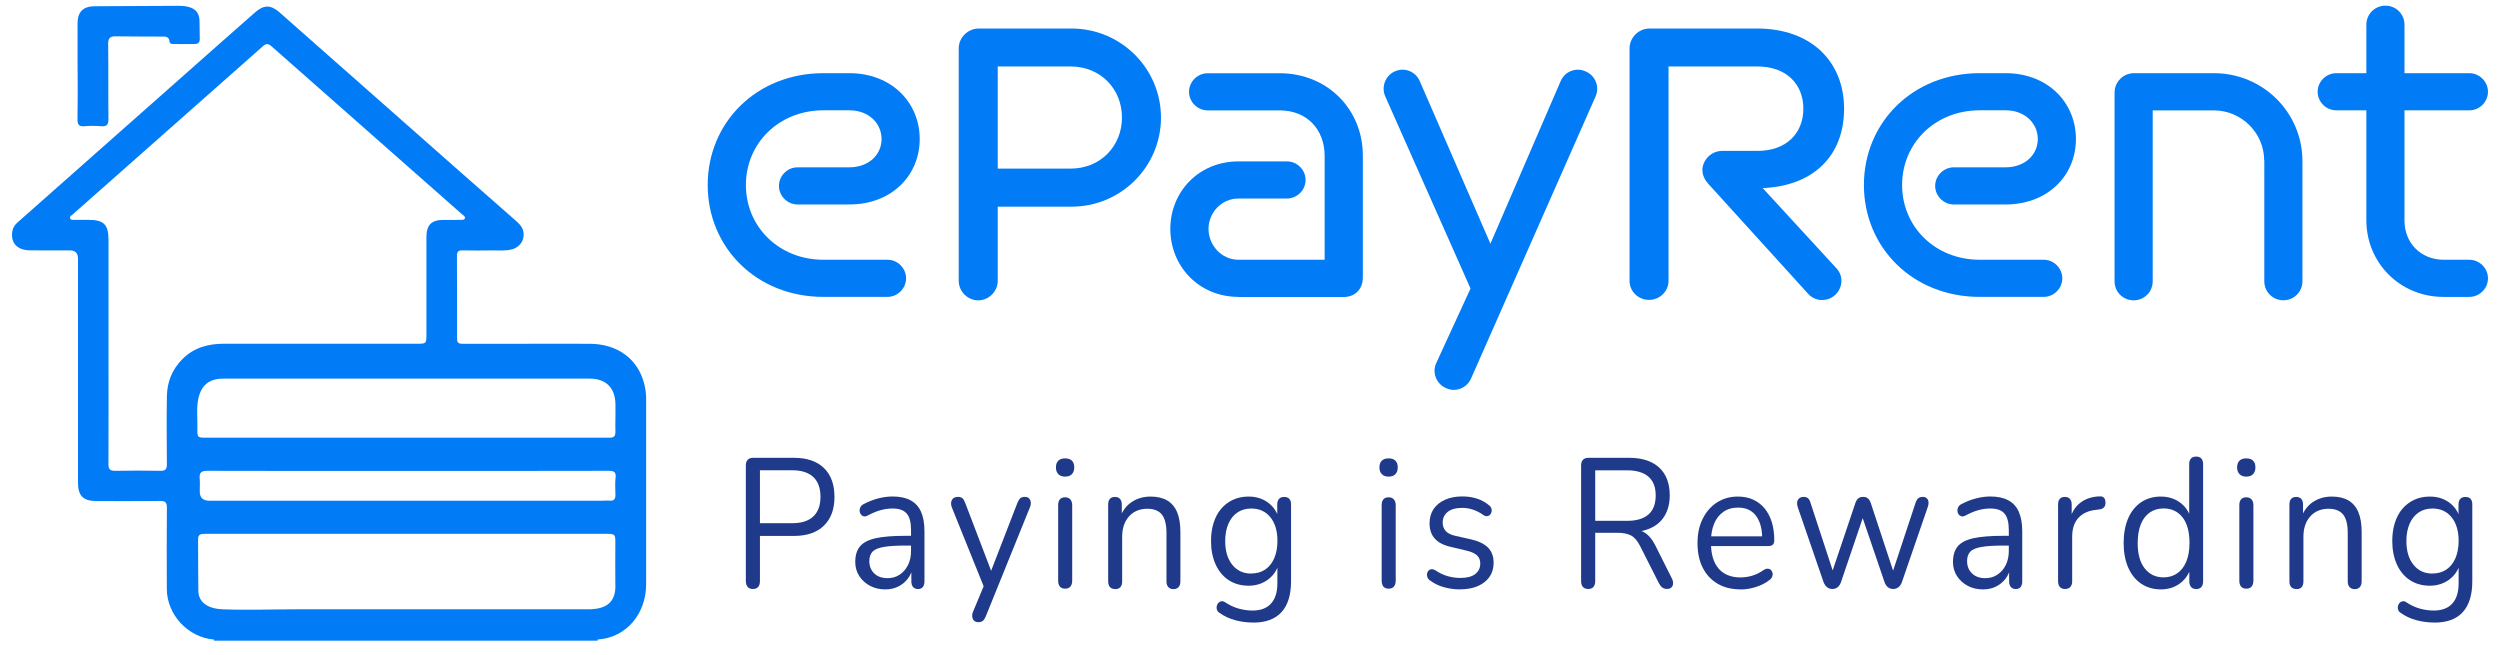
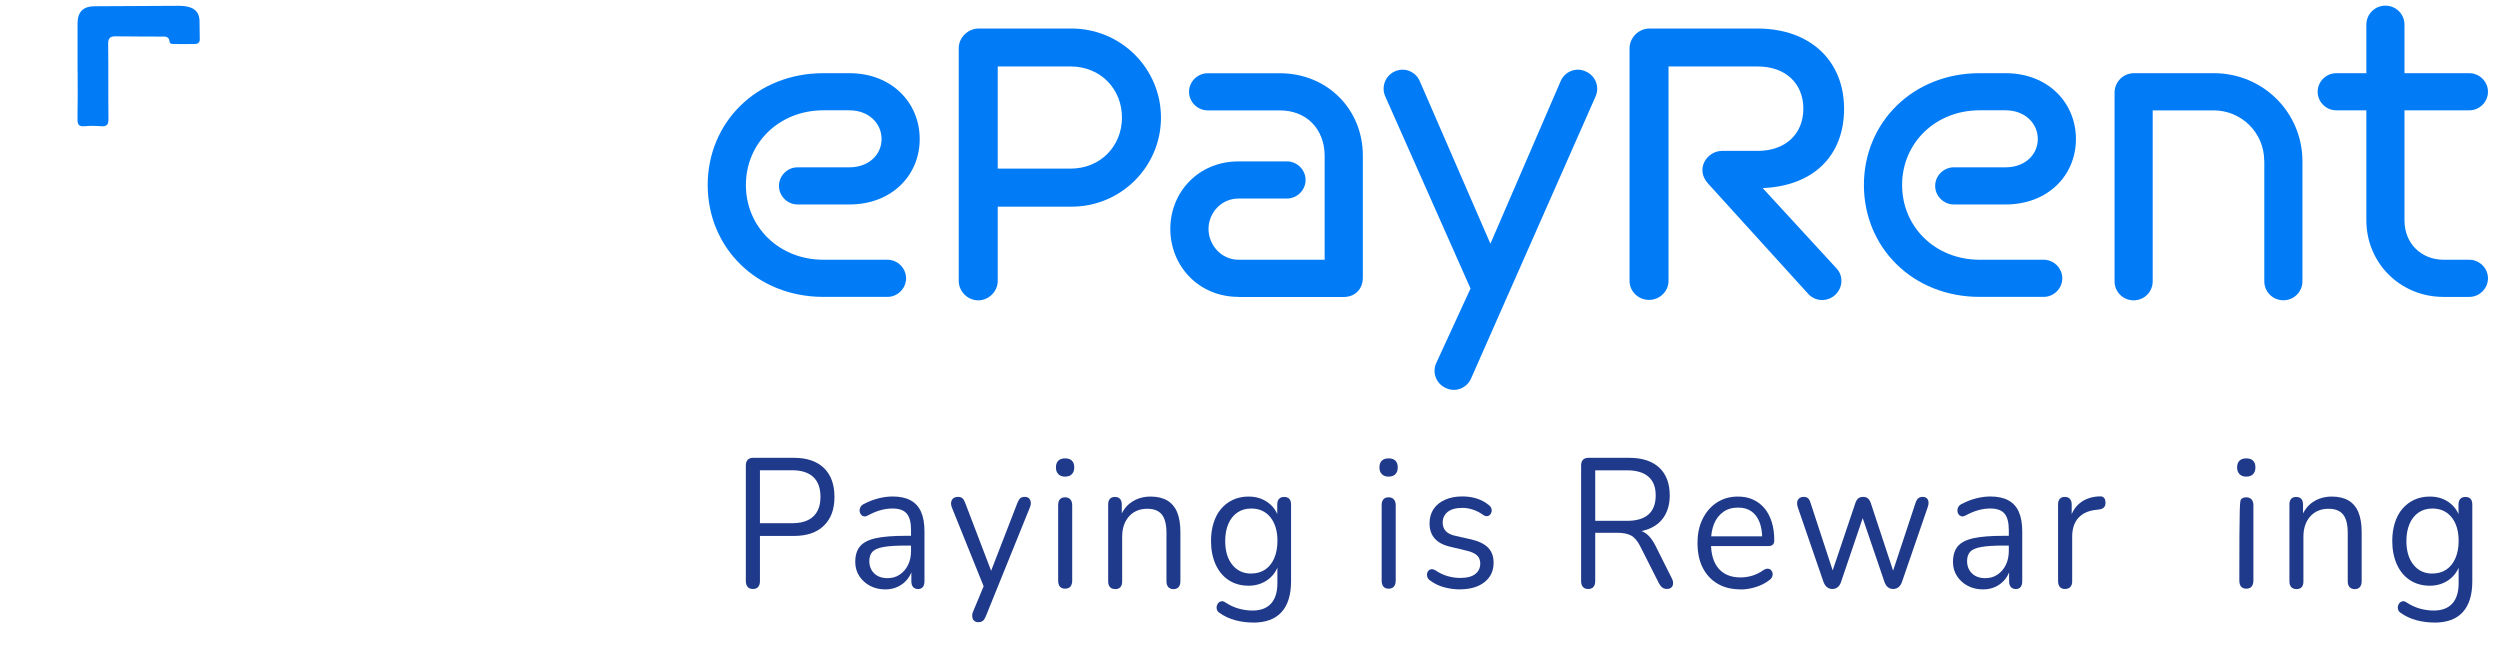
<svg xmlns="http://www.w3.org/2000/svg" width="126" height="33" viewBox="0 0 126 33" fill="none">
  <g clip-path="url(#clip0_12297_120948)">
    <path d="M41.502 14.963C38.126 14.963 35.668 12.473 35.668 9.325C35.668 6.177 38.126 3.688 41.502 3.688H42.806C44.943 3.688 46.353 5.176 46.353 7.007C46.353 8.838 44.943 10.305 42.806 10.305H40.198C39.686 10.305 39.259 9.88 39.259 9.369C39.259 8.857 39.686 8.433 40.198 8.433H42.806C43.789 8.433 44.431 7.793 44.431 7.007C44.431 6.221 43.792 5.559 42.806 5.559H41.502C39.259 5.559 37.593 7.219 37.593 9.325C37.593 11.431 39.259 13.091 41.502 13.091H44.728C45.24 13.091 45.667 13.515 45.667 14.027C45.667 14.538 45.24 14.963 44.728 14.963H41.502Z" fill="#027BF6" />
    <path d="M50.286 10.413V14.157C50.286 14.687 49.837 15.137 49.303 15.137C48.77 15.137 48.32 14.691 48.32 14.157V2.436C48.32 1.884 48.791 1.438 49.325 1.438H54.005C56.504 1.438 58.513 3.459 58.513 5.927C58.513 8.395 56.504 10.416 54.005 10.416H50.286V10.413ZM53.961 8.498C55.455 8.498 56.547 7.371 56.547 5.924C56.547 4.476 55.459 3.35 53.961 3.35H50.286V8.498H53.961Z" fill="#027BF6" />
    <path d="M62.425 14.963C60.395 14.963 58.984 13.388 58.984 11.538C58.984 9.688 60.395 8.134 62.425 8.134H64.862C65.374 8.134 65.801 8.558 65.801 9.07C65.801 9.582 65.374 10.006 64.862 10.006H62.425C61.527 10.006 60.909 10.752 60.909 11.538C60.909 12.324 61.53 13.091 62.425 13.091H66.762V7.859C66.762 6.518 65.864 5.563 64.497 5.563H60.866C60.354 5.563 59.927 5.139 59.927 4.627C59.927 4.116 60.354 3.691 60.866 3.691H64.497C66.89 3.691 68.687 5.501 68.687 7.841V13.99C68.687 14.542 68.325 14.97 67.704 14.97H62.425V14.963Z" fill="#027BF6" />
    <path d="M74.113 14.539L69.817 4.858C69.605 4.39 69.817 3.816 70.288 3.604C70.781 3.37 71.336 3.604 71.548 4.071L75.117 12.283L78.665 4.071C78.877 3.604 79.435 3.37 79.925 3.604C80.418 3.816 80.63 4.39 80.418 4.858L74.135 19.09C73.922 19.558 73.364 19.792 72.874 19.558C72.384 19.346 72.169 18.772 72.384 18.304L74.116 14.539H74.113Z" fill="#027BF6" />
    <path d="M86.082 9.243C85.42 8.519 86.038 7.605 86.787 7.605H88.581C90.013 7.605 90.889 6.732 90.889 5.478C90.889 4.223 90.013 3.35 88.581 3.35H84.094V14.157C84.094 14.687 83.645 15.115 83.112 15.115C82.578 15.115 82.129 14.691 82.129 14.157V2.436C82.129 1.905 82.578 1.438 83.133 1.438H88.562C91.276 1.438 92.942 3.097 92.942 5.481C92.942 7.864 91.382 9.374 88.84 9.48L92.558 13.524C92.92 13.907 92.88 14.503 92.493 14.865C92.087 15.227 91.488 15.205 91.126 14.803L86.085 9.25L86.082 9.243Z" fill="#027BF6" />
    <path d="M99.775 14.963C96.4 14.963 93.941 12.473 93.941 9.325C93.941 6.177 96.4 3.688 99.775 3.688H101.08C103.217 3.688 104.627 5.176 104.627 7.007C104.627 8.838 103.217 10.305 101.08 10.305H98.471C97.96 10.305 97.532 9.88 97.532 9.369C97.532 8.857 97.96 8.433 98.471 8.433H101.08C102.062 8.433 102.705 7.793 102.705 7.007C102.705 6.221 102.065 5.559 101.08 5.559H99.775C97.532 5.559 95.866 7.219 95.866 9.325C95.866 11.431 97.532 13.091 99.775 13.091H103.001C103.513 13.091 103.94 13.515 103.94 14.027C103.94 14.538 103.513 14.963 103.001 14.963H99.775Z" fill="#027BF6" />
    <path d="M114.115 8.093C114.115 6.711 112.982 5.563 111.572 5.563H108.496V14.18C108.496 14.71 108.069 15.137 107.535 15.137C107.002 15.137 106.574 14.713 106.574 14.18V4.667C106.574 4.137 107.002 3.688 107.557 3.688H111.575C114.056 3.688 116.043 5.665 116.043 8.133V14.176C116.043 14.707 115.615 15.134 115.082 15.134C114.548 15.134 114.121 14.71 114.121 14.176V8.093H114.115Z" fill="#027BF6" />
    <path d="M123.154 14.964C120.974 14.964 119.264 13.261 119.264 11.092V5.561H117.748C117.236 5.561 116.809 5.136 116.809 4.625C116.809 4.113 117.236 3.689 117.748 3.689H119.264V1.243C119.264 0.713 119.691 0.285 120.225 0.285C120.758 0.285 121.186 0.709 121.186 1.243V3.689H124.455C124.967 3.689 125.394 4.113 125.394 4.625C125.394 5.136 124.967 5.561 124.455 5.561H121.186V11.114C121.186 12.262 122.019 13.092 123.173 13.092H124.455C124.967 13.092 125.394 13.516 125.394 14.028C125.394 14.54 124.967 14.964 124.455 14.964H123.151H123.154Z" fill="#027BF6" />
    <path d="M37.946 29.685C37.83 29.685 37.743 29.651 37.68 29.579C37.621 29.507 37.59 29.411 37.59 29.286V23.464C37.59 23.333 37.621 23.236 37.687 23.171C37.749 23.105 37.839 23.074 37.955 23.074H40.014C40.669 23.074 41.171 23.246 41.527 23.589C41.88 23.932 42.057 24.416 42.057 25.043C42.057 25.67 41.88 26.144 41.527 26.49C41.175 26.837 40.669 27.011 40.014 27.011H38.301V29.286C38.301 29.411 38.273 29.507 38.214 29.579C38.154 29.651 38.067 29.685 37.946 29.685ZM38.301 26.369H39.927C40.395 26.369 40.75 26.256 40.99 26.029C41.231 25.804 41.352 25.473 41.352 25.04C41.352 24.606 41.231 24.266 40.99 24.041C40.75 23.817 40.395 23.701 39.927 23.701H38.301V26.366V26.369Z" fill="#1F3A8A" />
    <path d="M44.625 29.706C44.335 29.706 44.076 29.647 43.848 29.525C43.62 29.404 43.439 29.238 43.305 29.029C43.171 28.82 43.105 28.583 43.105 28.324C43.105 27.99 43.184 27.728 43.346 27.535C43.505 27.345 43.77 27.207 44.135 27.126C44.503 27.045 45.005 27.005 45.642 27.005H46.032V27.497H45.648C45.18 27.497 44.809 27.519 44.541 27.566C44.272 27.613 44.082 27.691 43.976 27.803C43.87 27.916 43.814 28.072 43.814 28.277C43.814 28.53 43.895 28.739 44.06 28.898C44.225 29.061 44.45 29.139 44.734 29.139C44.965 29.139 45.171 29.079 45.346 28.961C45.523 28.842 45.661 28.683 45.764 28.477C45.867 28.271 45.916 28.037 45.916 27.772V26.714C45.916 26.331 45.845 26.053 45.698 25.884C45.554 25.713 45.314 25.629 44.987 25.629C44.784 25.629 44.581 25.657 44.378 25.713C44.176 25.769 43.96 25.86 43.736 25.981C43.655 26.025 43.586 26.037 43.527 26.022C43.467 26.006 43.424 25.975 43.386 25.925C43.352 25.875 43.33 25.819 43.324 25.753C43.318 25.688 43.33 25.626 43.364 25.563C43.399 25.501 43.446 25.451 43.517 25.413C43.773 25.276 44.026 25.179 44.272 25.117C44.519 25.055 44.759 25.023 44.984 25.023C45.349 25.023 45.651 25.086 45.888 25.214C46.126 25.342 46.303 25.532 46.419 25.791C46.534 26.047 46.593 26.377 46.593 26.78V29.298C46.593 29.422 46.565 29.516 46.512 29.585C46.456 29.653 46.378 29.688 46.272 29.688C46.163 29.688 46.079 29.653 46.019 29.585C45.96 29.516 45.932 29.419 45.932 29.298V28.574H46.01C45.963 28.808 45.876 29.011 45.745 29.176C45.614 29.344 45.455 29.472 45.261 29.566C45.071 29.66 44.856 29.706 44.619 29.706H44.625Z" fill="#1F3A8A" />
    <path d="M49.302 31.358C49.214 31.358 49.146 31.332 49.093 31.283C49.04 31.233 49.011 31.167 49.002 31.083C48.993 30.999 49.005 30.915 49.043 30.827L49.642 29.389V29.713L47.973 25.573C47.938 25.48 47.926 25.392 47.938 25.314C47.951 25.233 47.985 25.168 48.041 25.118C48.101 25.068 48.182 25.043 48.285 25.043C48.378 25.043 48.45 25.065 48.503 25.108C48.556 25.152 48.603 25.23 48.643 25.339L50.069 29.071H49.835L51.28 25.339C51.326 25.227 51.376 25.149 51.426 25.108C51.479 25.065 51.554 25.043 51.651 25.043C51.745 25.043 51.813 25.068 51.863 25.118C51.913 25.168 51.941 25.23 51.95 25.308C51.96 25.386 51.947 25.47 51.91 25.564L49.685 31.061C49.639 31.173 49.589 31.248 49.533 31.292C49.476 31.336 49.401 31.358 49.302 31.358Z" fill="#1F3A8A" />
    <path d="M53.681 24.022C53.537 24.022 53.422 23.981 53.34 23.897C53.259 23.813 53.219 23.701 53.219 23.557C53.219 23.413 53.259 23.295 53.34 23.217C53.422 23.139 53.534 23.102 53.681 23.102C53.827 23.102 53.946 23.139 54.024 23.217C54.102 23.295 54.142 23.407 54.142 23.557C54.142 23.707 54.102 23.813 54.024 23.897C53.946 23.981 53.83 24.022 53.681 24.022ZM53.681 29.669C53.565 29.669 53.478 29.634 53.418 29.563C53.359 29.491 53.331 29.391 53.331 29.26V25.463C53.331 25.332 53.359 25.235 53.418 25.167C53.478 25.098 53.562 25.064 53.681 25.064C53.79 25.064 53.877 25.098 53.943 25.167C54.005 25.235 54.039 25.335 54.039 25.463V29.26C54.039 29.391 54.008 29.491 53.949 29.563C53.889 29.634 53.799 29.669 53.684 29.669H53.681Z" fill="#1F3A8A" />
    <path d="M56.201 29.688C56.086 29.688 55.998 29.654 55.939 29.585C55.88 29.517 55.852 29.42 55.852 29.298V25.427C55.852 25.302 55.88 25.208 55.939 25.143C55.998 25.077 56.079 25.046 56.192 25.046C56.304 25.046 56.388 25.077 56.447 25.143C56.507 25.208 56.538 25.302 56.538 25.427V26.225L56.441 26.113C56.563 25.754 56.763 25.483 57.037 25.302C57.312 25.118 57.63 25.027 57.989 25.027C58.326 25.027 58.603 25.093 58.828 25.224C59.049 25.355 59.218 25.552 59.327 25.814C59.436 26.076 59.492 26.409 59.492 26.812V29.302C59.492 29.426 59.461 29.52 59.402 29.588C59.343 29.657 59.255 29.692 59.146 29.692C59.031 29.692 58.943 29.657 58.881 29.588C58.822 29.52 58.79 29.423 58.79 29.302V26.859C58.79 26.438 58.712 26.129 58.56 25.935C58.407 25.742 58.16 25.642 57.826 25.642C57.44 25.642 57.131 25.77 56.9 26.029C56.672 26.285 56.557 26.628 56.557 27.055V29.302C56.557 29.56 56.438 29.692 56.201 29.692V29.688Z" fill="#1F3A8A" />
    <path d="M63.163 31.376C62.854 31.376 62.554 31.339 62.264 31.261C61.971 31.183 61.706 31.061 61.469 30.893C61.4 30.849 61.353 30.796 61.335 30.733C61.313 30.671 61.31 30.612 61.322 30.552C61.335 30.493 61.36 30.44 61.4 30.393C61.441 30.347 61.487 30.319 61.544 30.306C61.6 30.294 61.656 30.303 61.712 30.334C61.968 30.503 62.211 30.615 62.442 30.677C62.673 30.74 62.904 30.771 63.129 30.771C63.54 30.771 63.852 30.652 64.061 30.418C64.273 30.184 64.38 29.841 64.38 29.398V28.35H64.467C64.38 28.709 64.195 28.993 63.915 29.205C63.634 29.414 63.306 29.52 62.929 29.52C62.551 29.52 62.205 29.426 61.921 29.236C61.637 29.049 61.419 28.784 61.266 28.444C61.113 28.104 61.035 27.71 61.035 27.264C61.035 26.93 61.079 26.625 61.166 26.35C61.254 26.076 61.378 25.838 61.544 25.645C61.709 25.448 61.909 25.299 62.143 25.19C62.377 25.08 62.639 25.027 62.929 25.027C63.313 25.027 63.64 25.13 63.921 25.339C64.199 25.548 64.38 25.826 64.461 26.179L64.373 26.291V25.427C64.373 25.302 64.405 25.208 64.464 25.143C64.523 25.077 64.611 25.046 64.72 25.046C64.835 25.046 64.922 25.077 64.982 25.143C65.041 25.208 65.069 25.302 65.069 25.427V29.298C65.069 29.985 64.907 30.503 64.585 30.855C64.264 31.205 63.79 31.379 63.163 31.379V31.376ZM63.06 28.905C63.331 28.905 63.565 28.84 63.765 28.706C63.962 28.572 64.114 28.381 64.221 28.135C64.327 27.888 64.383 27.595 64.383 27.261C64.383 26.759 64.264 26.363 64.027 26.069C63.79 25.776 63.469 25.63 63.063 25.63C62.798 25.63 62.564 25.695 62.367 25.829C62.171 25.963 62.018 26.151 61.912 26.397C61.806 26.64 61.75 26.93 61.75 27.264C61.75 27.767 61.868 28.166 62.105 28.462C62.342 28.759 62.661 28.908 63.06 28.908V28.905Z" fill="#1F3A8A" />
    <path d="M69.985 24.022C69.842 24.022 69.726 23.981 69.645 23.897C69.564 23.813 69.523 23.701 69.523 23.557C69.523 23.413 69.564 23.295 69.645 23.217C69.726 23.139 69.838 23.102 69.985 23.102C70.132 23.102 70.25 23.139 70.328 23.217C70.406 23.295 70.447 23.407 70.447 23.557C70.447 23.707 70.406 23.813 70.328 23.897C70.25 23.981 70.135 24.022 69.985 24.022ZM69.985 29.669C69.87 29.669 69.782 29.634 69.723 29.563C69.664 29.491 69.636 29.391 69.636 29.26V25.463C69.636 25.332 69.664 25.235 69.723 25.167C69.782 25.098 69.867 25.064 69.985 25.064C70.104 25.064 70.182 25.098 70.247 25.167C70.31 25.235 70.344 25.335 70.344 25.463V29.26C70.344 29.391 70.313 29.491 70.254 29.563C70.194 29.634 70.104 29.669 69.988 29.669H69.985Z" fill="#1F3A8A" />
    <path d="M73.584 29.706C73.322 29.706 73.06 29.671 72.798 29.602C72.533 29.534 72.29 29.415 72.065 29.25C72.006 29.206 71.965 29.156 71.943 29.097C71.922 29.038 71.912 28.979 71.922 28.919C71.931 28.86 71.953 28.81 71.99 28.766C72.028 28.723 72.075 28.698 72.131 28.688C72.187 28.679 72.249 28.695 72.318 28.729C72.542 28.879 72.761 28.982 72.973 29.041C73.185 29.1 73.394 29.128 73.603 29.128C73.934 29.128 74.183 29.063 74.352 28.932C74.52 28.801 74.605 28.626 74.605 28.401C74.605 28.227 74.549 28.089 74.439 27.99C74.33 27.887 74.155 27.809 73.918 27.753L73.129 27.565C72.764 27.484 72.493 27.347 72.315 27.147C72.137 26.951 72.049 26.692 72.049 26.377C72.049 26.099 72.118 25.859 72.252 25.656C72.39 25.456 72.58 25.297 72.829 25.188C73.079 25.076 73.369 25.02 73.7 25.02C73.956 25.02 74.196 25.054 74.427 25.126C74.654 25.197 74.864 25.31 75.048 25.466C75.107 25.509 75.144 25.559 75.166 25.619C75.185 25.678 75.188 25.737 75.176 25.796C75.16 25.856 75.135 25.906 75.094 25.946C75.054 25.987 75.004 26.009 74.948 26.015C74.888 26.021 74.829 26.002 74.764 25.959C74.589 25.834 74.414 25.743 74.233 25.684C74.052 25.625 73.878 25.597 73.703 25.597C73.379 25.597 73.132 25.665 72.964 25.799C72.795 25.937 72.711 26.115 72.711 26.339C72.711 26.514 72.764 26.654 72.867 26.767C72.97 26.879 73.132 26.96 73.354 27.007L74.146 27.185C74.523 27.272 74.804 27.409 74.995 27.596C75.182 27.787 75.278 28.04 75.278 28.364C75.278 28.773 75.126 29.097 74.817 29.34C74.511 29.581 74.102 29.702 73.591 29.702L73.584 29.706Z" fill="#1F3A8A" />
    <path d="M80.043 29.685C79.928 29.685 79.84 29.651 79.778 29.579C79.716 29.507 79.688 29.411 79.688 29.286V23.464C79.688 23.333 79.719 23.236 79.784 23.171C79.847 23.105 79.937 23.074 80.052 23.074H82.112C82.767 23.074 83.269 23.24 83.625 23.567C83.977 23.895 84.155 24.363 84.155 24.968C84.155 25.352 84.074 25.686 83.915 25.966C83.756 26.247 83.522 26.462 83.216 26.606C82.91 26.753 82.542 26.824 82.112 26.824L82.199 26.703H82.374C82.598 26.703 82.798 26.765 82.963 26.89C83.132 27.015 83.285 27.211 83.425 27.483L84.258 29.145C84.305 29.233 84.327 29.317 84.324 29.401C84.324 29.485 84.292 29.554 84.242 29.604C84.189 29.657 84.115 29.682 84.018 29.682C83.921 29.682 83.837 29.657 83.775 29.607C83.712 29.557 83.656 29.485 83.609 29.395L82.661 27.52C82.526 27.255 82.374 27.077 82.199 26.986C82.024 26.896 81.796 26.852 81.513 26.852H80.399V29.286C80.399 29.411 80.371 29.507 80.311 29.579C80.252 29.651 80.165 29.685 80.043 29.685ZM80.399 26.25H82.005C82.48 26.25 82.838 26.144 83.082 25.929C83.325 25.717 83.447 25.395 83.447 24.968C83.447 24.541 83.325 24.238 83.082 24.026C82.838 23.814 82.48 23.704 82.005 23.704H80.399V26.25Z" fill="#1F3A8A" />
    <path d="M87.72 29.704C87.274 29.704 86.89 29.61 86.569 29.42C86.247 29.233 85.998 28.965 85.82 28.618C85.642 28.272 85.555 27.857 85.555 27.373C85.555 26.89 85.642 26.494 85.817 26.144C85.992 25.795 86.229 25.52 86.534 25.324C86.84 25.127 87.189 25.027 87.592 25.027C87.876 25.027 88.132 25.077 88.356 25.18C88.581 25.283 88.774 25.43 88.933 25.62C89.093 25.814 89.214 26.044 89.299 26.316C89.383 26.587 89.423 26.896 89.423 27.236C89.423 27.336 89.398 27.408 89.345 27.455C89.292 27.501 89.217 27.523 89.121 27.523H86.094V27.03H88.955L88.815 27.152C88.815 26.818 88.768 26.534 88.674 26.303C88.581 26.073 88.447 25.895 88.269 25.77C88.091 25.645 87.87 25.583 87.604 25.583C87.308 25.583 87.058 25.654 86.853 25.801C86.647 25.948 86.491 26.147 86.388 26.403C86.285 26.659 86.232 26.959 86.232 27.299V27.355C86.232 27.926 86.36 28.356 86.618 28.656C86.877 28.952 87.243 29.102 87.717 29.102C87.913 29.102 88.11 29.074 88.303 29.018C88.497 28.961 88.687 28.868 88.871 28.74C88.952 28.684 89.027 28.659 89.093 28.662C89.158 28.665 89.211 28.687 89.255 28.727C89.295 28.768 89.323 28.818 89.336 28.877C89.352 28.936 89.345 28.999 89.317 29.067C89.292 29.136 89.239 29.195 89.164 29.245C88.974 29.395 88.746 29.507 88.487 29.588C88.225 29.67 87.969 29.71 87.714 29.71L87.72 29.704Z" fill="#1F3A8A" />
    <path d="M92.352 29.685C92.252 29.685 92.168 29.657 92.09 29.601C92.015 29.545 91.952 29.454 91.905 29.333L90.611 25.573C90.576 25.467 90.567 25.377 90.579 25.296C90.595 25.215 90.629 25.152 90.689 25.108C90.748 25.065 90.82 25.043 90.907 25.043C90.994 25.043 91.066 25.065 91.119 25.108C91.175 25.152 91.219 25.233 91.253 25.349L92.47 29.064H92.261L93.512 25.349C93.553 25.236 93.603 25.158 93.665 25.112C93.724 25.065 93.805 25.043 93.905 25.043C93.999 25.043 94.077 25.068 94.139 25.118C94.202 25.168 94.251 25.246 94.286 25.349L95.512 29.064H95.312L96.548 25.33C96.588 25.218 96.638 25.143 96.694 25.102C96.754 25.062 96.822 25.043 96.903 25.043C96.997 25.043 97.066 25.068 97.115 25.118C97.165 25.168 97.194 25.233 97.197 25.314C97.203 25.395 97.187 25.483 97.153 25.573L95.858 29.333C95.818 29.451 95.758 29.539 95.68 29.598C95.602 29.657 95.515 29.685 95.415 29.685C95.315 29.685 95.231 29.657 95.153 29.598C95.078 29.539 95.019 29.451 94.978 29.333L93.693 25.564H94.067L92.788 29.333C92.748 29.451 92.689 29.539 92.614 29.598C92.539 29.657 92.448 29.685 92.345 29.685H92.352Z" fill="#1F3A8A" />
    <path d="M99.949 29.706C99.659 29.706 99.4 29.647 99.172 29.525C98.945 29.404 98.763 29.238 98.629 29.029C98.495 28.82 98.43 28.583 98.43 28.324C98.43 27.99 98.511 27.728 98.67 27.535C98.829 27.345 99.094 27.207 99.462 27.126C99.831 27.045 100.333 27.005 100.969 27.005H101.359V27.497H100.975C100.507 27.497 100.136 27.519 99.868 27.566C99.6 27.613 99.409 27.691 99.303 27.803C99.197 27.916 99.141 28.072 99.141 28.277C99.141 28.53 99.222 28.739 99.388 28.898C99.553 29.061 99.778 29.139 100.061 29.139C100.292 29.139 100.498 29.079 100.673 28.961C100.851 28.842 100.988 28.683 101.091 28.477C101.191 28.274 101.244 28.037 101.244 27.772V26.714C101.244 26.331 101.172 26.053 101.025 25.884C100.882 25.713 100.642 25.629 100.314 25.629C100.111 25.629 99.909 25.657 99.706 25.713C99.503 25.769 99.288 25.86 99.063 25.981C98.982 26.025 98.913 26.037 98.854 26.022C98.795 26.006 98.751 25.975 98.714 25.925C98.679 25.875 98.657 25.819 98.654 25.753C98.648 25.688 98.661 25.626 98.692 25.563C98.723 25.501 98.773 25.451 98.845 25.413C99.1 25.276 99.353 25.179 99.6 25.117C99.846 25.055 100.086 25.023 100.311 25.023C100.676 25.023 100.979 25.086 101.216 25.214C101.453 25.342 101.631 25.532 101.746 25.791C101.861 26.047 101.921 26.377 101.921 26.78V29.298C101.921 29.422 101.893 29.516 101.84 29.585C101.783 29.653 101.706 29.688 101.599 29.688C101.49 29.688 101.406 29.653 101.347 29.585C101.287 29.516 101.259 29.419 101.259 29.298V28.574H101.337C101.291 28.808 101.203 29.011 101.072 29.176C100.941 29.344 100.782 29.472 100.589 29.566C100.398 29.66 100.183 29.706 99.946 29.706H99.949Z" fill="#1F3A8A" />
    <path d="M104.082 29.687C103.967 29.687 103.879 29.653 103.817 29.584C103.758 29.516 103.727 29.419 103.727 29.297V25.425C103.727 25.301 103.755 25.207 103.814 25.142C103.873 25.076 103.954 25.045 104.067 25.045C104.179 25.045 104.263 25.076 104.322 25.142C104.382 25.207 104.413 25.301 104.413 25.425V26.177H104.326C104.419 25.812 104.594 25.532 104.856 25.332C105.118 25.135 105.439 25.029 105.82 25.017C105.907 25.011 105.976 25.029 106.029 25.076C106.082 25.123 106.11 25.201 106.116 25.313C106.123 25.419 106.098 25.503 106.048 25.563C105.998 25.622 105.914 25.663 105.804 25.675L105.664 25.694C105.271 25.731 104.968 25.865 104.756 26.096C104.544 26.327 104.438 26.645 104.438 27.048V29.294C104.438 29.419 104.407 29.512 104.347 29.581C104.288 29.65 104.198 29.684 104.082 29.684V29.687Z" fill="#1F3A8A" />
-     <path d="M108.9 29.704C108.523 29.704 108.195 29.607 107.914 29.417C107.633 29.226 107.415 28.955 107.262 28.606C107.109 28.256 107.031 27.841 107.031 27.367C107.031 26.893 107.109 26.468 107.262 26.119C107.415 25.77 107.633 25.501 107.914 25.311C108.195 25.124 108.523 25.027 108.9 25.027C109.278 25.027 109.611 25.13 109.883 25.333C110.154 25.536 110.338 25.813 110.432 26.16H110.335V23.392C110.335 23.267 110.366 23.174 110.426 23.108C110.485 23.043 110.575 23.012 110.691 23.012C110.806 23.012 110.887 23.043 110.947 23.108C111.006 23.174 111.037 23.267 111.037 23.392V29.298C111.037 29.423 111.009 29.517 110.95 29.585C110.89 29.654 110.806 29.688 110.688 29.688C110.569 29.688 110.491 29.654 110.432 29.585C110.373 29.517 110.341 29.42 110.341 29.298V28.415L110.438 28.546C110.344 28.899 110.16 29.18 109.886 29.392C109.611 29.601 109.281 29.707 108.9 29.707V29.704ZM109.047 29.099C109.309 29.099 109.536 29.03 109.733 28.896C109.93 28.758 110.082 28.562 110.189 28.303C110.295 28.044 110.351 27.729 110.351 27.364C110.351 26.799 110.232 26.372 109.998 26.072C109.764 25.776 109.446 25.626 109.047 25.626C108.781 25.626 108.551 25.692 108.354 25.826C108.161 25.96 108.008 26.153 107.902 26.412C107.796 26.668 107.739 26.986 107.739 27.364C107.739 27.922 107.858 28.35 108.095 28.649C108.332 28.949 108.647 29.099 109.044 29.099H109.047Z" fill="#1F3A8A" />
-     <path d="M113.212 24.022C113.068 24.022 112.953 23.981 112.872 23.897C112.791 23.813 112.75 23.701 112.75 23.557C112.75 23.413 112.791 23.295 112.872 23.217C112.953 23.139 113.065 23.102 113.212 23.102C113.358 23.102 113.477 23.139 113.555 23.217C113.633 23.295 113.673 23.407 113.673 23.557C113.673 23.707 113.633 23.813 113.555 23.897C113.477 23.981 113.361 24.022 113.212 24.022ZM113.212 29.669C113.096 29.669 113.009 29.634 112.95 29.563C112.89 29.491 112.862 29.391 112.862 29.26V25.463C112.862 25.332 112.89 25.235 112.95 25.167C113.009 25.098 113.093 25.064 113.212 25.064C113.321 25.064 113.408 25.098 113.474 25.167C113.536 25.235 113.571 25.335 113.571 25.463V29.26C113.571 29.391 113.539 29.491 113.48 29.563C113.421 29.634 113.33 29.669 113.215 29.669H113.212Z" fill="#1F3A8A" />
+     <path d="M113.212 24.022C113.068 24.022 112.953 23.981 112.872 23.897C112.791 23.813 112.75 23.701 112.75 23.557C112.75 23.413 112.791 23.295 112.872 23.217C112.953 23.139 113.065 23.102 113.212 23.102C113.358 23.102 113.477 23.139 113.555 23.217C113.633 23.295 113.673 23.407 113.673 23.557C113.673 23.707 113.633 23.813 113.555 23.897C113.477 23.981 113.361 24.022 113.212 24.022ZM113.212 29.669C113.096 29.669 113.009 29.634 112.95 29.563C112.89 29.491 112.862 29.391 112.862 29.26C112.862 25.332 112.89 25.235 112.95 25.167C113.009 25.098 113.093 25.064 113.212 25.064C113.321 25.064 113.408 25.098 113.474 25.167C113.536 25.235 113.571 25.335 113.571 25.463V29.26C113.571 29.391 113.539 29.491 113.48 29.563C113.421 29.634 113.33 29.669 113.215 29.669H113.212Z" fill="#1F3A8A" />
    <path d="M115.736 29.688C115.621 29.688 115.533 29.654 115.474 29.585C115.415 29.517 115.387 29.42 115.387 29.298V25.427C115.387 25.302 115.415 25.208 115.474 25.143C115.533 25.077 115.614 25.046 115.727 25.046C115.839 25.046 115.923 25.077 115.983 25.143C116.042 25.208 116.073 25.302 116.073 25.427V26.225L115.976 26.113C116.098 25.754 116.298 25.483 116.572 25.302C116.847 25.118 117.165 25.027 117.524 25.027C117.861 25.027 118.138 25.093 118.363 25.224C118.585 25.355 118.753 25.552 118.862 25.814C118.971 26.076 119.028 26.409 119.028 26.812V29.302C119.028 29.426 118.996 29.52 118.937 29.588C118.878 29.657 118.79 29.692 118.681 29.692C118.566 29.692 118.478 29.657 118.416 29.588C118.354 29.52 118.326 29.423 118.326 29.302V26.859C118.326 26.438 118.248 26.129 118.095 25.935C117.942 25.742 117.695 25.642 117.362 25.642C116.975 25.642 116.666 25.77 116.435 26.029C116.207 26.285 116.092 26.628 116.092 27.055V29.302C116.092 29.56 115.973 29.692 115.736 29.692V29.688Z" fill="#1F3A8A" />
    <path d="M122.695 31.376C122.389 31.376 122.087 31.339 121.796 31.261C121.503 31.183 121.238 31.061 121.001 30.893C120.932 30.849 120.885 30.796 120.867 30.733C120.845 30.671 120.842 30.612 120.854 30.552C120.867 30.493 120.892 30.44 120.932 30.393C120.973 30.347 121.02 30.319 121.076 30.306C121.132 30.294 121.188 30.303 121.244 30.334C121.5 30.503 121.743 30.615 121.974 30.677C122.205 30.74 122.436 30.771 122.661 30.771C123.072 30.771 123.384 30.652 123.597 30.418C123.809 30.184 123.915 29.841 123.915 29.398V28.35H124.002C123.915 28.709 123.731 28.993 123.45 29.205C123.169 29.414 122.838 29.52 122.464 29.52C122.09 29.52 121.74 29.426 121.456 29.236C121.172 29.049 120.954 28.784 120.801 28.444C120.648 28.104 120.57 27.71 120.57 27.264C120.57 26.93 120.614 26.625 120.701 26.35C120.789 26.076 120.913 25.838 121.079 25.645C121.244 25.452 121.444 25.299 121.678 25.19C121.912 25.08 122.174 25.027 122.464 25.027C122.848 25.027 123.175 25.13 123.456 25.339C123.734 25.548 123.915 25.826 123.996 26.179L123.909 26.291V25.427C123.909 25.302 123.94 25.208 123.999 25.143C124.061 25.077 124.146 25.046 124.255 25.046C124.37 25.046 124.458 25.077 124.517 25.143C124.576 25.208 124.604 25.302 124.604 25.427V29.298C124.604 29.985 124.442 30.503 124.121 30.855C123.799 31.205 123.325 31.379 122.698 31.379L122.695 31.376ZM122.592 28.905C122.863 28.905 123.097 28.84 123.297 28.706C123.494 28.572 123.646 28.381 123.753 28.135C123.859 27.888 123.915 27.595 123.915 27.261C123.915 26.759 123.796 26.363 123.559 26.069C123.322 25.776 123.001 25.63 122.595 25.63C122.33 25.63 122.096 25.695 121.899 25.829C121.703 25.963 121.55 26.151 121.444 26.397C121.338 26.64 121.282 26.93 121.282 27.264C121.282 27.767 121.4 28.166 121.637 28.462C121.874 28.759 122.193 28.908 122.592 28.908V28.905Z" fill="#1F3A8A" />
-     <path d="M10.79 32.285C10.79 32.266 10.784 32.251 10.777 32.232C10.927 32.082 11.12 32.126 11.298 32.126C13.183 32.123 15.07 32.126 16.955 32.126C21.154 32.126 25.35 32.126 29.549 32.126C29.746 32.126 29.961 32.073 30.133 32.232C30.123 32.251 30.12 32.266 30.123 32.288H10.787L10.79 32.285Z" fill="#027BF6" />
    <path d="M3.909 3.581C3.909 2.776 3.909 1.975 3.909 1.17C3.909 0.605 4.193 0.321 4.752 0.315C6.178 0.305 7.606 0.296 9.032 0.293C9.194 0.293 9.36 0.309 9.516 0.352C9.868 0.446 10.04 0.67 10.056 1.035C10.068 1.341 10.056 1.647 10.068 1.95C10.077 2.137 9.987 2.215 9.818 2.218C9.463 2.224 9.104 2.221 8.748 2.218C8.667 2.218 8.555 2.205 8.549 2.115C8.527 1.803 8.296 1.844 8.099 1.844C7.344 1.837 6.589 1.844 5.838 1.831C5.541 1.825 5.444 1.928 5.451 2.237C5.469 3.488 5.451 4.742 5.466 5.993C5.469 6.299 5.373 6.383 5.083 6.361C4.808 6.339 4.53 6.336 4.259 6.361C3.959 6.389 3.903 6.264 3.906 5.996C3.922 5.191 3.913 4.389 3.913 3.584L3.909 3.581Z" fill="#027BF6" />
-     <path d="M32.565 20.104C32.565 19.857 32.537 19.617 32.477 19.38C32.172 18.11 31.145 17.336 29.732 17.327C28.54 17.317 27.345 17.327 26.154 17.327C25.214 17.327 24.279 17.327 23.339 17.327C23.174 17.327 23.034 17.317 23.037 17.093C23.037 15.689 23.037 14.285 23.03 12.881C23.03 12.685 23.105 12.616 23.305 12.619C23.814 12.632 24.325 12.625 24.834 12.619C25.168 12.619 25.508 12.653 25.835 12.557C26.244 12.438 26.475 12.033 26.366 11.627C26.303 11.396 26.138 11.246 25.969 11.1C25.061 10.301 24.147 9.502 23.24 8.701C20.195 6.014 17.153 3.325 14.105 0.639C13.64 0.23 13.303 0.23 12.841 0.636C12.258 1.144 11.681 1.659 11.1 2.171C7.697 5.185 4.293 8.198 0.883 11.212C0.739 11.337 0.643 11.483 0.618 11.677C0.537 12.245 0.861 12.604 1.494 12.616C2.168 12.628 2.839 12.619 3.513 12.619C3.792 12.619 3.931 12.757 3.931 13.034C3.931 16.8 3.931 20.565 3.931 24.331C3.931 24.989 4.196 25.251 4.858 25.254C5.928 25.254 6.998 25.264 8.068 25.248C8.339 25.245 8.414 25.329 8.411 25.594C8.399 26.958 8.402 28.321 8.408 29.684C8.414 30.989 9.481 32.127 10.782 32.233C10.832 32.23 10.882 32.224 10.935 32.224C17.153 32.224 23.371 32.224 29.588 32.224C29.773 32.224 29.953 32.227 30.137 32.23C31.535 32.14 32.565 30.964 32.565 29.444C32.568 26.331 32.565 23.217 32.565 20.1V20.104ZM9.188 18.104C8.673 18.622 8.424 19.255 8.411 19.969C8.392 21.108 8.402 22.25 8.411 23.389C8.411 23.632 8.358 23.735 8.09 23.729C7.325 23.713 6.561 23.716 5.797 23.729C5.541 23.732 5.463 23.641 5.466 23.392C5.475 21.479 5.469 19.564 5.469 17.651C5.469 15.798 5.469 13.945 5.469 12.092C5.469 11.321 5.232 11.081 4.474 11.081C4.249 11.081 4.025 11.084 3.8 11.081C3.703 11.081 3.569 11.109 3.532 10.997C3.5 10.903 3.622 10.847 3.685 10.788C4.567 10.005 5.453 9.222 6.339 8.442C8.642 6.407 10.947 4.373 13.247 2.333C13.409 2.186 13.521 2.189 13.684 2.333C16.881 5.156 20.082 7.974 23.28 10.794C23.346 10.85 23.461 10.906 23.43 11.003C23.399 11.1 23.274 11.078 23.186 11.081C22.903 11.09 22.616 11.084 22.329 11.084C21.751 11.084 21.496 11.343 21.492 11.927C21.489 12.844 21.492 13.758 21.492 14.675C21.492 15.408 21.492 16.141 21.492 16.875C21.492 17.311 21.477 17.324 21.053 17.324C17.799 17.324 14.548 17.327 11.294 17.324C10.486 17.324 9.765 17.52 9.182 18.11L9.188 18.104ZM9.993 20.11C10.136 19.414 10.542 19.083 11.25 19.083C17.409 19.083 23.564 19.083 29.723 19.083C30.524 19.083 30.992 19.529 31.017 20.331C31.03 20.809 31.005 21.289 31.017 21.766C31.023 22.007 30.914 22.063 30.705 22.06C30.156 22.053 29.604 22.06 29.055 22.06C26.191 22.06 23.327 22.06 20.46 22.06C17.115 22.06 13.771 22.06 10.43 22.06C9.946 22.06 9.94 22.06 9.949 21.57C9.962 21.083 9.893 20.593 9.993 20.11ZM31.017 29.5C31.033 30.421 30.474 30.667 29.807 30.705C29.695 30.711 29.582 30.708 29.47 30.708C24.647 30.708 19.823 30.705 15 30.708C13.737 30.708 12.473 30.758 11.21 30.708C11.013 30.698 10.823 30.674 10.639 30.608C10.239 30.471 10.002 30.196 9.996 29.772C9.983 28.908 9.99 28.04 9.983 27.176C9.983 26.927 10.124 26.905 10.32 26.905C11.453 26.908 12.585 26.905 13.715 26.905H20.507C23.86 26.905 27.217 26.905 30.571 26.905C30.995 26.905 31.014 26.923 31.014 27.354C31.014 28.065 31.002 28.78 31.014 29.491L31.017 29.5ZM31.023 24.087C30.992 24.368 31.014 24.658 31.017 24.942C31.02 25.139 30.958 25.251 30.736 25.233C30.605 25.22 30.471 25.236 30.34 25.236C23.742 25.236 17.143 25.236 10.548 25.236C10.228 25.236 10.068 25.08 10.068 24.768C10.068 24.552 10.083 24.337 10.065 24.128C10.037 23.829 10.13 23.729 10.451 23.729C13.827 23.741 17.203 23.735 20.578 23.735C23.954 23.735 27.308 23.738 30.674 23.729C30.952 23.729 31.058 23.791 31.027 24.084L31.023 24.087Z" fill="#027BF6" />
  </g>
  <defs>
    <clipPath id="clip0_12297_120948">
      <rect width="124.793" height="32" fill="white" transform="translate(0.605 0.285)" />
    </clipPath>
  </defs>
</svg>